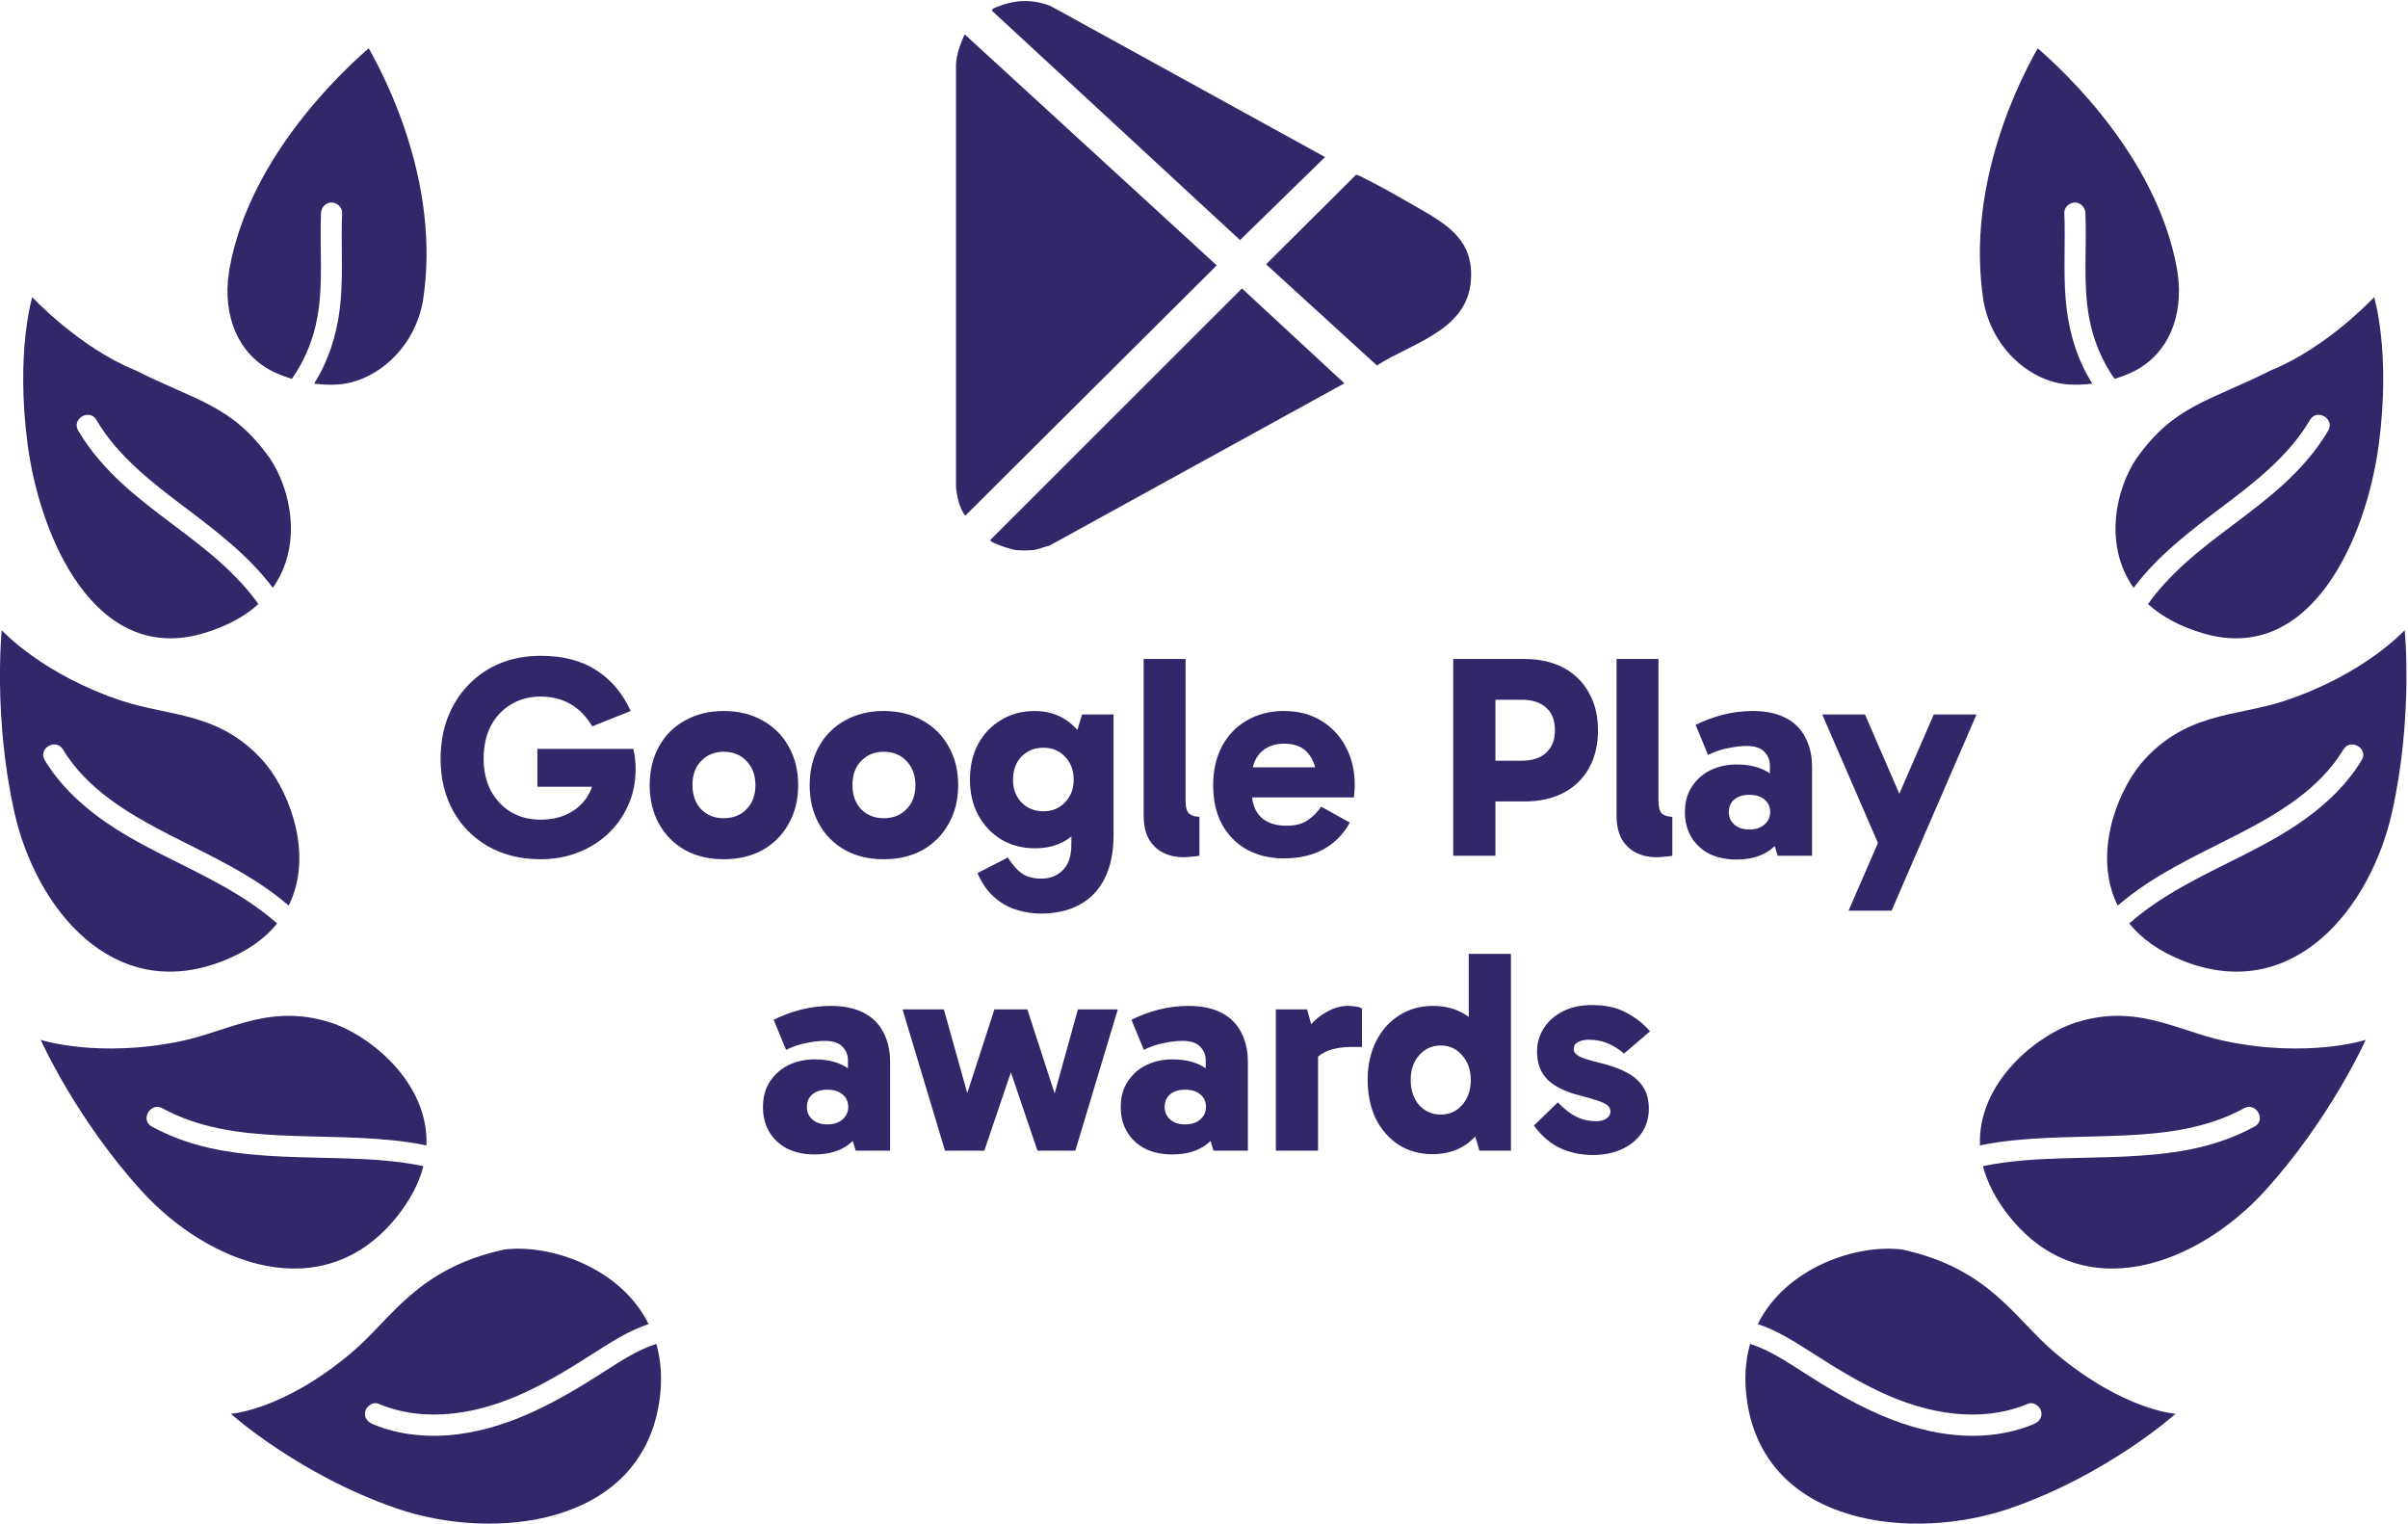
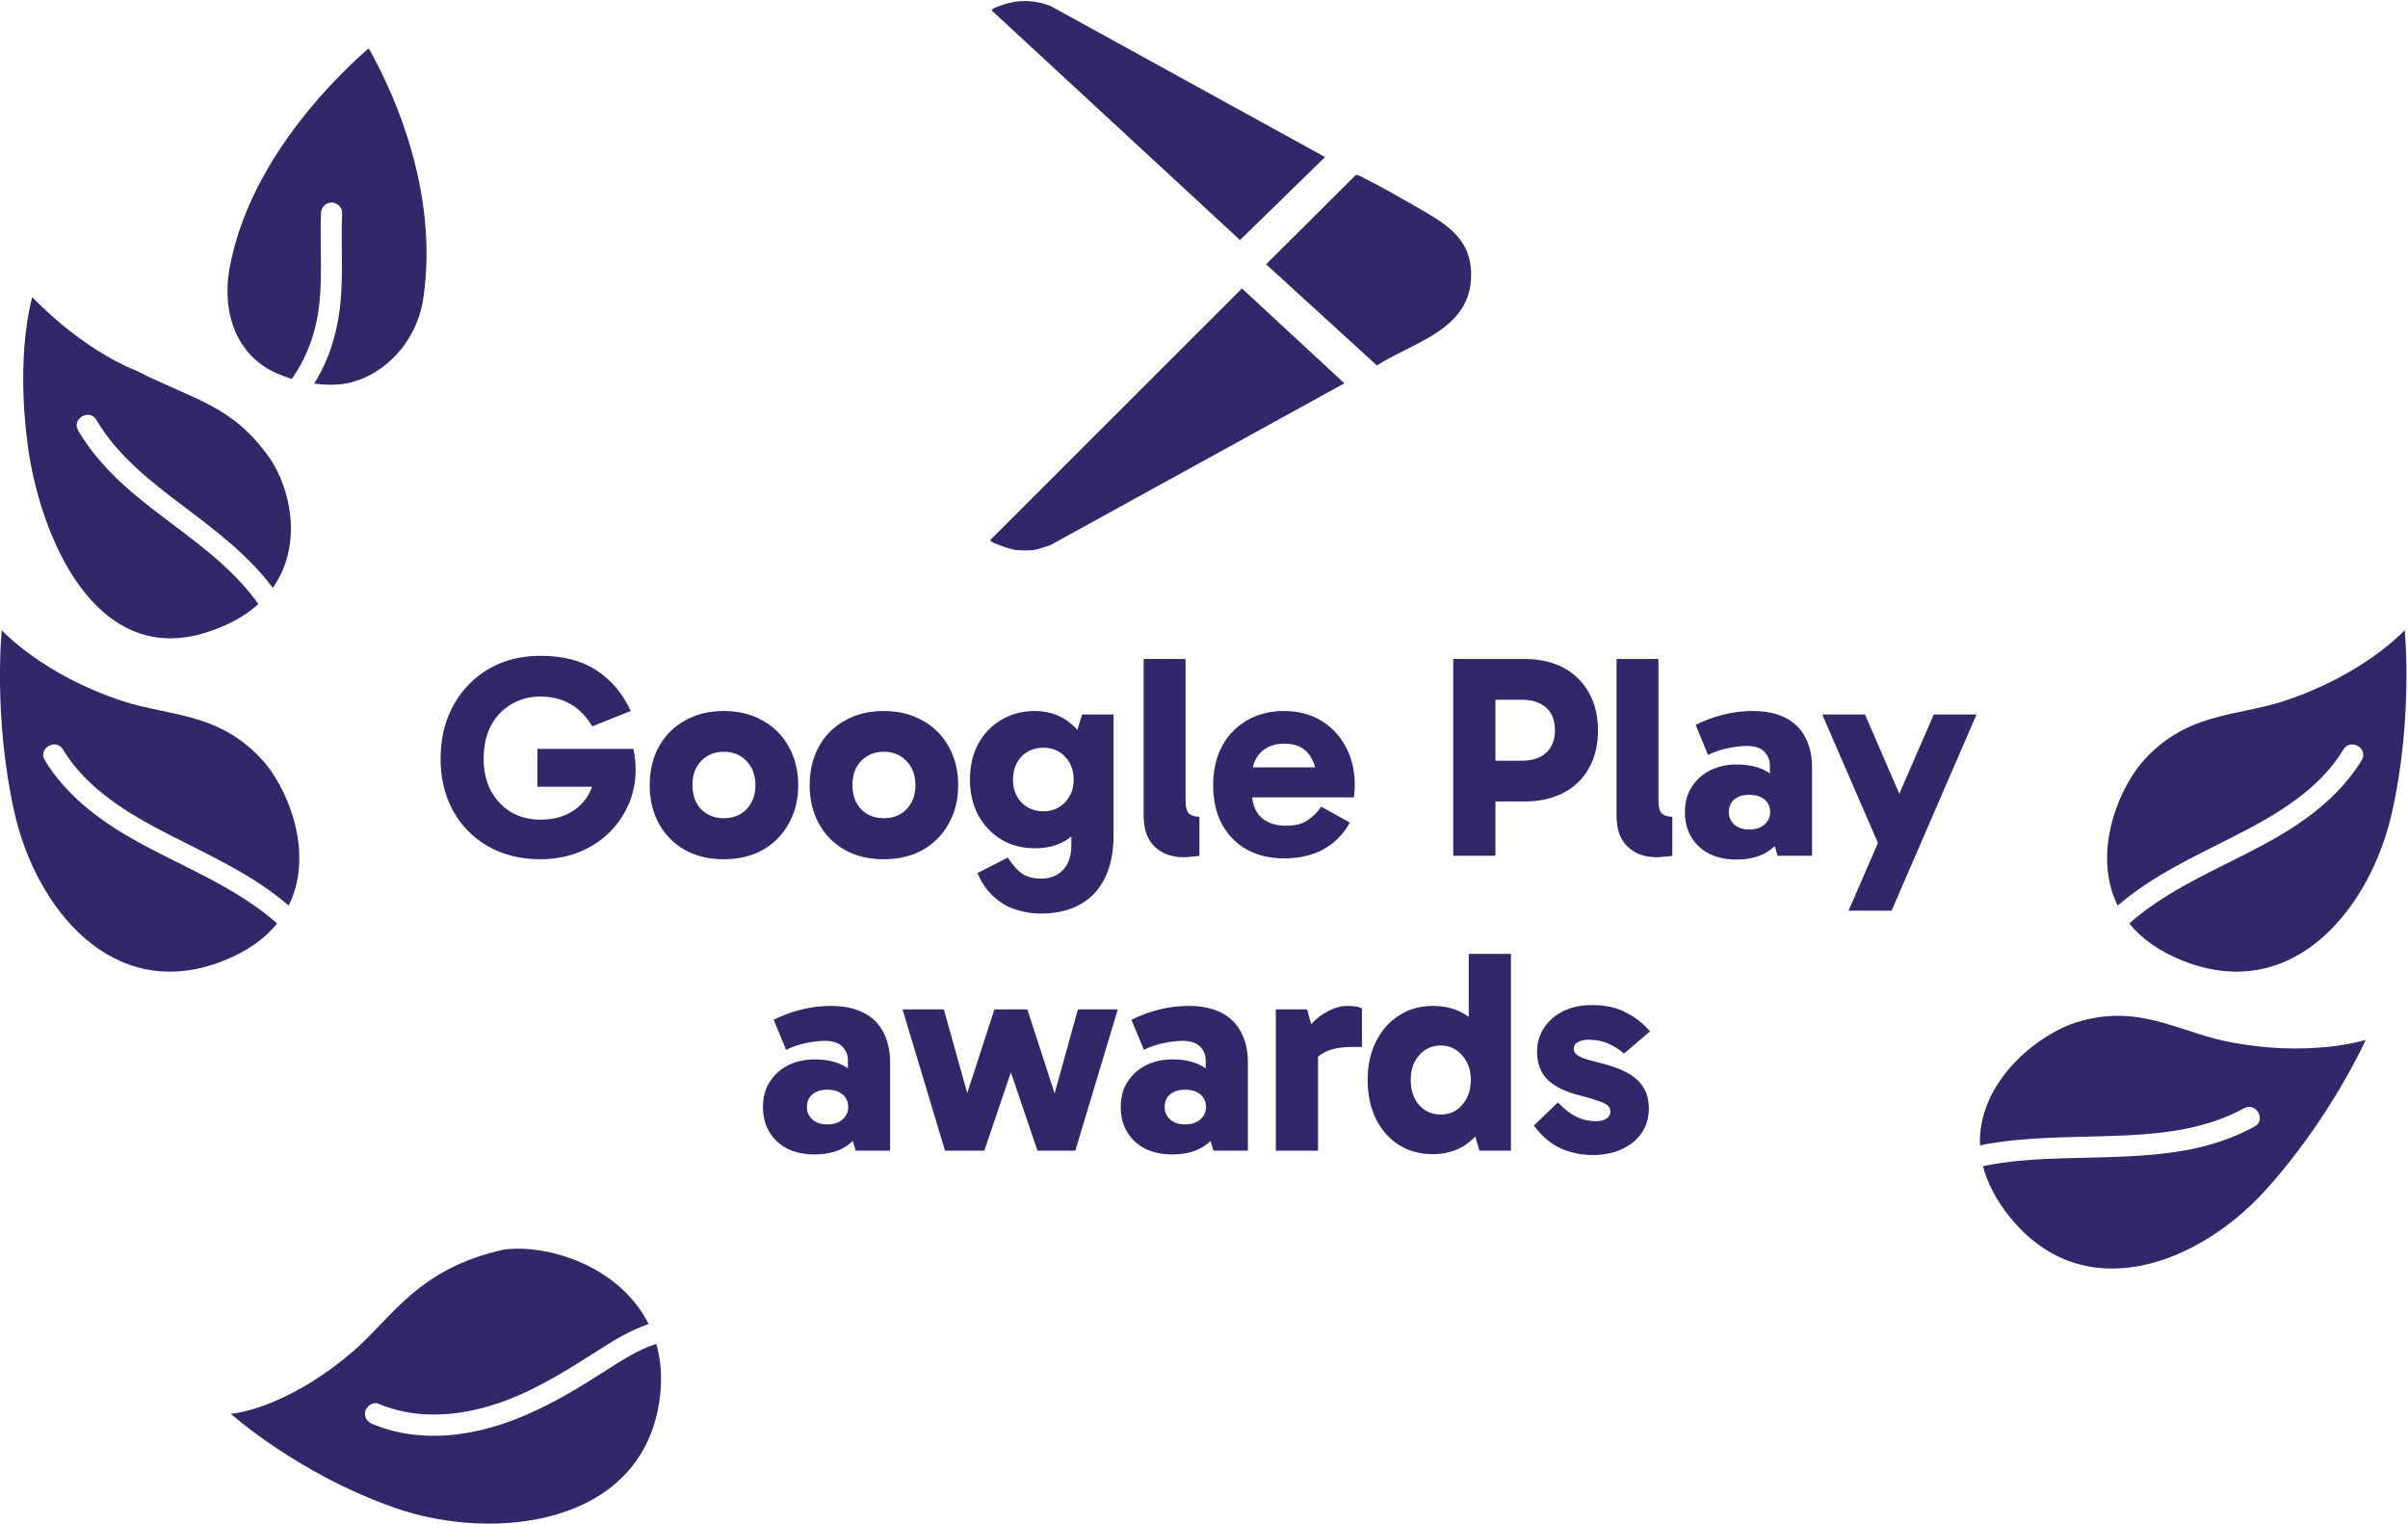
<svg xmlns="http://www.w3.org/2000/svg" width="833" height="527" viewBox="0 0 833 527" fill="#332669">
  <g>
    <path d="M357.447 190.251C356.011 190.409 352.944 190.414 351.508 190.251C349.899 190.07 346.418 188.884 344.833 188.206C344.336 187.992 342.361 187.313 342.607 186.732L429.627 99.769L465.061 132.582L363.113 188.68C361.482 189.066 359.014 190.079 357.452 190.251H357.447Z" />
-     <path d="M333.701 11.869L420.898 91.787L333.892 178.384C331.842 175.595 331.103 171.947 330.713 168.572V22.052C330.982 18.404 332.247 15.15 333.701 11.869Z" />
    <path d="M352.177 0.478C356.039 0.088 359.776 0.66 363.378 2.045L458.378 54.327L428.957 83.032L343.151 3.709C342.877 3.077 344.643 2.505 345.103 2.314C347.139 1.473 349.988 0.702 352.172 0.478H352.177Z" />
    <path d="M469.039 60.5C469.727 60.324 471.4 61.383 472.125 61.741C478.093 64.674 484.721 68.55 490.549 71.882C501.002 77.859 509.981 83.316 508.805 97.301C507.369 114.409 488.43 118.588 476.313 126.405L437.979 91.417L469.035 60.5H469.039Z" />
  </g>
  <path d="M186.996 297.199C180.133 297.199 174.069 295.7 168.805 292.702C163.608 289.703 159.577 285.605 156.711 280.408C153.846 275.144 152.413 269.18 152.413 262.517C152.413 257.253 153.246 252.455 154.912 248.124C156.645 243.726 159.043 239.961 162.109 236.83C165.174 233.631 168.805 231.166 173.003 229.433C177.268 227.701 181.932 226.835 186.996 226.835C194.792 226.835 201.222 228.5 206.286 231.832C211.417 235.097 215.382 239.795 218.18 245.925L204.887 251.222C202.688 247.624 200.123 245.026 197.191 243.426C194.259 241.761 190.861 240.928 186.996 240.928C183.198 240.928 179.8 241.827 176.801 243.626C173.869 245.359 171.537 247.824 169.805 251.023C168.139 254.221 167.306 258.052 167.306 262.517C167.306 266.648 168.139 270.313 169.805 273.511C171.537 276.643 173.869 279.108 176.801 280.908C179.8 282.64 183.198 283.506 186.996 283.506C190.528 283.506 193.659 282.84 196.391 281.507C199.123 280.175 201.322 278.276 202.988 275.81C204.654 273.278 205.587 270.346 205.787 267.015L209.985 272.112H185.897V259.019H219.08C219.347 260.085 219.546 261.217 219.68 262.417C219.813 263.616 219.88 264.816 219.88 266.015C219.88 270.679 218.98 274.944 217.181 278.809C215.449 282.607 213.05 285.905 209.985 288.704C206.986 291.436 203.521 293.535 199.59 295.001C195.658 296.466 191.461 297.199 186.996 297.199ZM250.335 297.199C245.271 297.199 240.806 296.133 236.941 294.001C233.077 291.802 230.078 288.77 227.946 284.906C225.814 281.041 224.747 276.61 224.747 271.612C224.747 266.548 225.814 262.084 227.946 258.219C230.078 254.354 233.077 251.356 236.941 249.223C240.806 247.025 245.271 245.925 250.335 245.925C255.465 245.925 259.963 247.025 263.828 249.223C267.693 251.356 270.691 254.354 272.823 258.219C275.022 262.084 276.122 266.548 276.122 271.612C276.122 276.61 275.022 281.041 272.823 284.906C270.691 288.77 267.693 291.802 263.828 294.001C259.963 296.133 255.465 297.199 250.335 297.199ZM250.335 283.007C253.6 283.007 256.232 281.974 258.231 279.908C260.296 277.776 261.329 275.011 261.329 271.612C261.329 268.147 260.296 265.349 258.231 263.216C256.232 261.084 253.6 260.018 250.335 260.018C247.203 260.018 244.604 261.084 242.539 263.216C240.54 265.282 239.54 268.047 239.54 271.512C239.54 274.977 240.54 277.776 242.539 279.908C244.604 281.974 247.203 283.007 250.335 283.007ZM305.678 297.199C300.614 297.199 296.149 296.133 292.285 294.001C288.42 291.802 285.422 288.77 283.289 284.906C281.157 281.041 280.091 276.61 280.091 271.612C280.091 266.548 281.157 262.084 283.289 258.219C285.422 254.354 288.42 251.356 292.285 249.223C296.149 247.025 300.614 245.925 305.678 245.925C310.809 245.925 315.307 247.025 319.171 249.223C323.036 251.356 326.034 254.354 328.167 258.219C330.366 262.084 331.465 266.548 331.465 271.612C331.465 276.61 330.366 281.041 328.167 284.906C326.034 288.77 323.036 291.802 319.171 294.001C315.307 296.133 310.809 297.199 305.678 297.199ZM305.678 283.007C308.943 283.007 311.575 281.974 313.574 279.908C315.64 277.776 316.673 275.011 316.673 271.612C316.673 268.147 315.64 265.349 313.574 263.216C311.575 261.084 308.943 260.018 305.678 260.018C302.546 260.018 299.948 261.084 297.882 263.216C295.883 265.282 294.883 268.047 294.883 271.512C294.883 274.977 295.883 277.776 297.882 279.908C299.948 281.974 302.546 283.007 305.678 283.007ZM360.022 315.99C357.423 315.99 354.758 315.59 352.026 314.791C349.361 314.058 346.895 312.758 344.63 310.893C342.364 309.093 340.465 306.695 338.932 303.696L338.133 301.997L348.628 296.6C350.293 299.198 351.959 301.064 353.625 302.197C355.358 303.33 357.556 303.896 360.222 303.896C363.287 303.896 365.786 302.897 367.718 300.898C369.65 298.965 370.617 296.033 370.617 292.102V278.909H371.616V259.418H370.617L374.315 247.124H385.209V289.004C385.209 294.734 384.21 299.632 382.211 303.696C380.212 307.761 377.313 310.826 373.515 312.892C369.784 314.957 365.286 315.99 360.022 315.99ZM358.123 293.401C353.725 293.401 349.827 292.402 346.429 290.403C343.097 288.404 340.432 285.605 338.433 282.007C336.5 278.409 335.534 274.311 335.534 269.713C335.534 265.049 336.467 260.951 338.333 257.419C340.265 253.821 342.93 251.023 346.329 249.024C349.727 246.958 353.592 245.925 357.923 245.925C361.988 245.925 365.552 246.925 368.618 248.924C371.683 250.923 374.081 253.688 375.814 257.219C377.546 260.751 378.413 264.916 378.413 269.713C378.413 274.644 377.58 278.875 375.914 282.407C374.248 285.938 371.883 288.67 368.817 290.603C365.819 292.468 362.254 293.401 358.123 293.401ZM360.921 280.608C363.987 280.608 366.485 279.575 368.418 277.509C370.417 275.444 371.416 272.845 371.416 269.713C371.416 266.448 370.417 263.783 368.418 261.717C366.485 259.652 363.987 258.619 360.921 258.619C357.856 258.619 355.324 259.652 353.325 261.717C351.393 263.783 350.427 266.448 350.427 269.713C350.427 272.845 351.393 275.444 353.325 277.509C355.324 279.575 357.856 280.608 360.921 280.608ZM409.319 296.5C406.854 296.5 404.588 296 402.522 295.001C400.457 294.001 398.791 292.468 397.525 290.403C396.259 288.271 395.626 285.439 395.626 281.907V227.934H410.119V276.71C410.119 279.175 410.552 280.774 411.418 281.507C412.351 282.174 413.517 282.507 414.916 282.507V296C414.25 296.133 413.35 296.233 412.218 296.3C411.151 296.433 410.185 296.5 409.319 296.5ZM444.155 296.9C439.29 296.9 434.993 295.867 431.261 293.801C427.596 291.735 424.731 288.804 422.665 285.006C420.666 281.207 419.667 276.743 419.667 271.612C419.667 266.548 420.666 262.084 422.665 258.219C424.731 254.354 427.596 251.356 431.261 249.223C434.993 247.025 439.29 245.925 444.155 245.925C449.152 245.925 453.483 247.058 457.148 249.323C460.813 251.589 463.645 254.654 465.644 258.519C467.643 262.317 468.642 266.615 468.642 271.412C468.642 272.279 468.609 273.111 468.542 273.911C468.476 274.711 468.409 275.344 468.343 275.81H431.061V265.415H457.148L455.449 269.713C455.449 266.048 454.516 263.05 452.65 260.718C450.851 258.386 448.053 257.219 444.255 257.219C440.856 257.219 438.124 258.252 436.059 260.318C434.06 262.384 433.06 265.115 433.06 268.514V274.011C433.06 277.676 434.093 280.541 436.159 282.607C438.291 284.606 441.223 285.605 444.954 285.605C448.086 285.605 450.552 284.972 452.351 283.706C454.216 282.44 455.782 280.874 457.048 279.009L466.943 284.506C464.811 288.437 461.813 291.502 457.948 293.701C454.083 295.833 449.485 296.9 444.155 296.9ZM514.114 263.116H526.308C529.973 263.116 532.805 262.217 534.804 260.418C536.869 258.552 537.902 255.953 537.902 252.622C537.902 249.09 536.869 246.458 534.804 244.726C532.805 242.927 530.006 242.027 526.408 242.027H514.014L517.313 238.729V296H502.72V227.934H527.408C532.538 227.934 537.003 228.934 540.801 230.933C544.599 232.932 547.531 235.797 549.596 239.528C551.729 243.193 552.795 247.558 552.795 252.622C552.795 257.686 551.729 262.084 549.596 265.815C547.531 269.48 544.566 272.312 540.701 274.311C536.903 276.243 532.472 277.209 527.408 277.209H514.114V263.116ZM572.909 296.5C570.444 296.5 568.178 296 566.112 295.001C564.047 294.001 562.381 292.468 561.115 290.403C559.849 288.271 559.216 285.439 559.216 281.907V227.934H573.709V276.71C573.709 279.175 574.142 280.774 575.008 281.507C575.941 282.174 577.107 282.507 578.506 282.507V296C577.84 296.133 576.94 296.233 575.807 296.3C574.741 296.433 573.775 296.5 572.909 296.5ZM600.658 297.299C597.126 297.299 593.994 296.633 591.262 295.3C588.597 293.901 586.531 291.969 585.065 289.503C583.599 287.038 582.866 284.173 582.866 280.908C582.866 277.443 583.666 274.511 585.265 272.112C586.864 269.647 588.997 267.747 591.662 266.415C594.394 265.082 597.426 264.416 600.757 264.416C605.622 264.416 609.553 265.515 612.552 267.714C615.55 269.913 617.549 273.078 618.549 277.209L612.252 276.11V264.716C612.252 262.917 611.619 261.351 610.353 260.018C609.087 258.685 607.054 258.019 604.256 258.019C602.457 258.019 600.391 258.252 598.059 258.719C595.727 259.118 593.328 259.918 590.862 261.117L586.565 250.723C589.496 249.257 592.628 248.091 595.96 247.224C599.358 246.358 602.823 245.925 606.355 245.925C610.886 245.925 614.684 246.725 617.749 248.324C620.814 249.923 623.08 252.189 624.546 255.12C626.078 258.052 626.844 261.451 626.844 265.315V296H614.95L612.052 286.505L618.549 284.506C617.482 288.504 615.45 291.636 612.452 293.901C609.453 296.167 605.522 297.299 600.658 297.299ZM605.155 286.905C607.354 286.905 609.087 286.338 610.353 285.205C611.685 284.073 612.352 282.64 612.352 280.908C612.352 279.042 611.685 277.576 610.353 276.51C609.087 275.444 607.354 274.911 605.155 274.911C602.956 274.911 601.224 275.444 599.958 276.51C598.692 277.576 598.059 279.042 598.059 280.908C598.059 282.64 598.692 284.073 599.958 285.205C601.224 286.338 602.956 286.905 605.155 286.905ZM649.959 292.302L630.368 247.124H645.161L663.752 290.103L649.959 292.302ZM639.464 314.99L668.949 247.124H683.742L654.356 314.99H639.464ZM281.726 399.299C278.194 399.299 275.062 398.633 272.33 397.3C269.665 395.901 267.599 393.969 266.133 391.503C264.667 389.038 263.934 386.173 263.934 382.908C263.934 379.443 264.734 376.511 266.333 374.112C267.932 371.647 270.065 369.747 272.73 368.415C275.462 367.082 278.494 366.416 281.826 366.416C286.69 366.416 290.621 367.515 293.62 369.714C296.618 371.913 298.617 375.078 299.617 379.209L293.32 378.11V366.716C293.32 364.917 292.687 363.351 291.421 362.018C290.155 360.685 288.122 360.019 285.324 360.019C283.525 360.019 281.459 360.252 279.127 360.719C276.795 361.118 274.396 361.918 271.93 363.117L267.633 352.723C270.565 351.257 273.696 350.091 277.028 349.224C280.426 348.358 283.891 347.925 287.423 347.925C291.954 347.925 295.752 348.725 298.817 350.324C301.882 351.923 304.148 354.189 305.614 357.12C307.146 360.052 307.912 363.451 307.912 367.315V398H296.018L293.12 388.505L299.617 386.506C298.55 390.504 296.518 393.636 293.52 395.901C290.521 398.167 286.59 399.299 281.726 399.299ZM286.223 388.905C288.422 388.905 290.155 388.338 291.421 387.205C292.753 386.073 293.42 384.64 293.42 382.908C293.42 381.042 292.753 379.576 291.421 378.51C290.155 377.444 288.422 376.911 286.223 376.911C284.024 376.911 282.292 377.444 281.026 378.51C279.76 379.576 279.127 381.042 279.127 382.908C279.127 384.64 279.76 386.073 281.026 387.205C282.292 388.338 284.024 388.905 286.223 388.905ZM326.908 398L312.215 349.124H326.508L337.103 387.006H331.705L343.999 349.124H355.393L367.687 387.006H362.39L372.885 349.124H386.678L371.985 398H358.892L347.497 364.417H351.895L340.501 398H326.908ZM405.492 399.299C401.96 399.299 398.828 398.633 396.096 397.3C393.431 395.901 391.365 393.969 389.899 391.503C388.434 389.038 387.701 386.173 387.701 382.908C387.701 379.443 388.5 376.511 390.099 374.112C391.699 371.647 393.831 369.747 396.496 368.415C399.228 367.082 402.26 366.416 405.592 366.416C410.456 366.416 414.387 367.515 417.386 369.714C420.384 371.913 422.383 375.078 423.383 379.209L417.086 378.11V366.716C417.086 364.917 416.453 363.351 415.187 362.018C413.921 360.685 411.888 360.019 409.09 360.019C407.291 360.019 405.225 360.252 402.893 360.719C400.561 361.118 398.162 361.918 395.697 363.117L391.399 352.723C394.331 351.257 397.462 350.091 400.794 349.224C404.192 348.358 407.657 347.925 411.189 347.925C415.72 347.925 419.518 348.725 422.583 350.324C425.648 351.923 427.914 354.189 429.38 357.12C430.912 360.052 431.679 363.451 431.679 367.315V398H419.785L416.886 388.505L423.383 386.506C422.317 390.504 420.284 393.636 417.286 395.901C414.287 398.167 410.356 399.299 405.492 399.299ZM409.989 388.905C412.188 388.905 413.921 388.338 415.187 387.205C416.519 386.073 417.186 384.64 417.186 382.908C417.186 381.042 416.519 379.576 415.187 378.51C413.921 377.444 412.188 376.911 409.989 376.911C407.791 376.911 406.058 377.444 404.792 378.51C403.526 379.576 402.893 381.042 402.893 382.908C402.893 384.64 403.526 386.073 404.792 387.205C406.058 388.338 407.791 388.905 409.989 388.905ZM452.15 349.124L455.948 362.618V398H441.355V349.124H452.15ZM452.749 370.714L450.25 369.614V358.32L451.15 357.12C451.95 355.988 453.082 354.688 454.548 353.222C456.081 351.757 457.847 350.524 459.846 349.524C461.911 348.458 464.01 347.925 466.143 347.925C467.209 347.925 468.175 347.992 469.041 348.125C469.907 348.258 470.607 348.491 471.14 348.825V362.118H467.842C463.577 362.118 460.212 362.818 457.747 364.217C455.348 365.55 453.682 367.715 452.749 370.714ZM495.596 399.199C491.198 399.199 487.3 398.133 483.902 396.001C480.503 393.802 477.838 390.77 475.906 386.906C474.04 382.974 473.107 378.51 473.107 373.512C473.107 368.515 474.073 364.084 476.006 360.219C477.938 356.354 480.603 353.356 484.002 351.223C487.4 349.025 491.298 347.925 495.696 347.925C500.027 347.925 503.758 348.925 506.89 350.924C510.088 352.856 512.554 355.721 514.286 359.519C516.085 363.317 516.985 367.982 516.985 373.512C516.985 378.776 516.085 383.341 514.286 387.205C512.487 391.004 509.989 393.969 506.79 396.101C503.592 398.167 499.86 399.199 495.596 399.199ZM498.394 385.506C501.393 385.506 503.858 384.407 505.791 382.208C507.79 379.942 508.789 377.044 508.789 373.512C508.789 370.047 507.79 367.215 505.791 365.017C503.858 362.751 501.393 361.618 498.394 361.618C495.396 361.618 492.897 362.751 490.898 365.017C488.966 367.215 488 370.047 488 373.512C488 377.044 488.966 379.942 490.898 382.208C492.897 384.407 495.396 385.506 498.394 385.506ZM511.788 398L508.089 385.506H508.989V362.718H508.089V329.934H522.682V398H511.788ZM550.997 399.499C547.066 399.499 543.367 398.733 539.902 397.2C536.504 395.668 533.406 393.036 530.607 389.304L538.903 381.308C541.168 383.641 543.334 385.306 545.4 386.306C547.465 387.305 549.731 387.805 552.196 387.805C553.662 387.805 554.828 387.505 555.695 386.906C556.627 386.239 557.094 385.44 557.094 384.507C557.094 383.707 556.827 383.041 556.294 382.508C555.761 381.975 554.762 381.442 553.296 380.909C551.83 380.375 549.698 379.742 546.899 379.01C541.768 377.743 537.937 375.911 535.405 373.512C532.939 371.047 531.707 367.782 531.707 363.717C531.707 360.785 532.473 358.12 534.005 355.721C535.538 353.256 537.737 351.29 540.602 349.824C543.467 348.358 546.866 347.625 550.797 347.625C555.461 347.625 559.426 348.525 562.691 350.324C565.956 352.056 568.655 354.189 570.787 356.721L561.791 364.417C560.326 363.084 558.56 361.951 556.494 361.019C554.428 360.086 552.096 359.619 549.498 359.619C548.098 359.619 546.899 359.886 545.899 360.419C544.9 360.952 544.4 361.751 544.4 362.818C544.4 363.817 545 364.65 546.199 365.316C547.399 365.983 549.797 366.749 553.396 367.615C559.459 369.081 563.79 371.047 566.389 373.512C569.054 375.978 570.387 379.276 570.387 383.407C570.387 386.606 569.554 389.438 567.888 391.903C566.223 394.302 563.924 396.168 560.992 397.5C558.06 398.833 554.728 399.499 550.997 399.499Z" />
  <g>
-     <path d="M715.579 132.982C718.489 133.164 721.252 133.018 723.808 132.677C723.309 131.885 722.81 131.105 722.359 130.288C717.722 122.049 715.36 112.994 714.581 103.61C713.754 93.665 714.533 83.659 714.107 73.702C714.022 71.716 715.847 70.046 717.758 70.046C719.791 70.046 721.325 71.728 721.41 73.702C721.921 85.695 720.521 97.918 722.676 109.789C724.063 117.467 727.057 124.706 731.476 131.032C735.748 129.752 738.402 128.326 738.402 128.326C749.965 122.354 755.515 109.46 753.275 94.238L753.142 93.409L753.008 92.605C749.587 74.092 740.227 56.201 726.814 39.504C721.848 33.313 716.578 27.634 711.259 22.515C710.954 22.223 710.662 21.942 710.37 21.662C710.078 21.382 709.786 21.113 709.506 20.845L707.826 19.298C707.278 18.798 706.755 18.323 706.232 17.872L704.905 16.714L704.394 17.616L703.432 19.371C702.775 20.59 702.093 21.893 701.387 23.295C698.186 29.633 695.204 36.567 692.672 43.953C685.771 64.062 683.069 84.512 686.172 104.207C689.24 121.111 702.957 132.165 715.567 132.982H715.579Z" />
-     <path d="M739.133 158.453C731.708 169.458 727.752 188.751 738.086 203.315C746.424 192.188 757.524 183.754 768.552 175.43C779.993 166.802 791.739 157.783 799.103 145.23C801.489 141.172 807.794 144.852 805.408 148.923C801.184 156.113 795.598 162.39 789.439 167.959C778.703 177.661 766.324 185.351 755.613 195.076C751 199.269 746.655 203.863 743.064 208.933C747.702 213.138 753.958 216.66 762.223 219.086C799.602 230.018 818.602 185.863 822.875 153.883C827.135 121.903 821.292 102.781 821.292 102.781C821.292 102.781 805.14 120.185 785.556 128.107C764.182 138.856 752.108 140.184 739.133 158.49V158.453Z" />
    <path d="M831.845 217.977C831.845 217.977 817.872 233.357 790.023 242.498C773.554 247.897 755.771 246.251 740.532 264.216C731.756 275.062 724.125 296.232 732.584 313.233C744.78 302.667 759.52 296.086 773.761 288.785C787.844 281.558 802.292 273.1 810.678 259.219C813.113 255.197 819.418 258.877 816.983 262.911C812.114 270.98 805.359 277.524 797.776 283.033C784.509 292.673 769.136 298.633 754.944 306.676C748.566 310.296 742.151 314.452 736.589 319.424C740.776 324.592 746.898 329.101 755.503 332.453C793.577 347.285 820.136 313.904 827.5 280.863C834.863 247.823 831.857 217.989 831.857 217.989L831.845 217.977Z" />
    <path d="M769.915 360.13C752.947 356.62 738.341 346.322 716.201 354.329C702.459 359.655 684.104 375.633 684.931 396.168C687.001 395.742 689.094 395.376 691.2 395.071C705.94 392.987 720.826 393.414 735.651 392.695C749.612 392.025 763.829 390.172 776.268 383.323C780.395 381.056 784.07 387.369 779.956 389.636C772.787 393.572 764.973 396.168 756.952 397.692C742.394 400.446 727.533 400.178 712.793 400.665C703.871 400.958 694.766 401.506 685.978 403.347C687.427 408.989 690.372 414.888 695.265 420.957C720.935 452.779 760.555 437.057 783.352 412.048C806.15 387.052 818.358 359.679 818.358 359.679C818.358 359.679 798.591 366.065 769.903 360.13H769.915Z" />
-     <path d="M658.056 432.194C642.561 430.22 617.926 438.166 608.066 457.971C614.749 460.176 620.896 464.089 626.75 467.842C634.504 472.815 642.354 477.665 650.704 481.565C666.515 488.939 685.004 492.473 701.594 485.514C703.42 484.746 705.611 486.355 706.086 488.073C706.658 490.157 705.355 491.803 703.53 492.571C694.218 496.483 683.811 497.348 673.855 496.056C655.536 493.692 639.287 484.563 623.963 474.74C618.096 470.974 612.083 466.965 605.413 464.82C603.733 470.743 603.246 477.495 604.439 485.136C611.097 527.877 661.854 533.362 695.63 521.613C729.407 509.864 752.594 489 752.594 489C752.594 489 734.604 487.903 710.906 467.915C696.896 456.094 688.291 438.775 658.044 432.194H658.056Z" />
  </g>
  <g>
    <path d="M116.874 132.982C113.965 133.164 111.202 133.018 108.646 132.677C109.145 131.885 109.644 131.105 110.094 130.288C114.731 122.049 117.093 112.994 117.872 103.61C118.699 93.665 117.92 83.659 118.346 73.702C118.432 71.716 116.606 70.046 114.695 70.046C112.662 70.046 111.129 71.728 111.043 73.702C110.532 85.695 111.932 97.918 109.777 109.789C108.39 117.467 105.396 124.706 100.977 131.032C96.705 129.752 94.052 128.326 94.052 128.326C82.488 122.354 76.938 109.46 79.178 94.238L79.311 93.409L79.445 92.605C82.866 74.092 92.226 56.201 105.639 39.504C110.605 33.313 115.876 27.634 121.195 22.515C121.499 22.223 121.791 21.942 122.083 21.662C122.375 21.382 122.667 21.113 122.947 20.845L124.627 19.298C125.175 18.798 125.698 18.323 126.222 17.872L127.548 16.714L128.059 17.616L129.021 19.371C129.678 20.59 130.36 21.893 131.066 23.295C134.267 29.633 137.249 36.567 139.781 43.953C146.682 64.062 149.384 84.512 146.281 104.207C143.213 121.111 129.496 132.165 116.886 132.982H116.874Z" />
    <path d="M93.32 158.453C100.745 169.458 104.701 188.751 94.367 203.315C86.029 192.188 74.929 183.754 63.901 175.43C52.46 166.802 40.714 157.783 33.35 145.23C30.964 141.172 24.659 144.852 27.045 148.923C31.269 156.113 36.855 162.39 43.014 167.959C53.75 177.661 66.129 185.351 76.84 195.076C81.453 199.269 85.798 203.863 89.389 208.933C84.751 213.138 78.495 216.66 70.231 219.086C32.851 230.018 13.851 185.863 9.579 153.883C5.318 121.903 11.161 102.781 11.161 102.781C11.161 102.781 27.313 120.185 46.897 128.107C68.271 138.856 80.345 140.184 93.32 158.49V158.453Z" />
    <path d="M0.608 217.977C0.608 217.977 14.581 233.357 42.431 242.498C58.899 247.897 76.682 246.251 91.921 264.216C100.697 275.062 108.328 296.232 99.869 313.233C87.673 302.667 72.933 296.086 58.692 288.785C44.609 281.558 30.161 273.1 21.775 259.219C19.341 255.197 13.036 258.877 15.47 262.911C20.339 270.98 27.094 277.524 34.677 283.033C47.944 292.673 63.317 298.633 77.51 306.676C83.888 310.296 90.302 314.452 95.865 319.424C91.677 324.592 85.555 329.101 76.95 332.453C38.876 347.285 12.318 313.904 4.954 280.863C-2.41 247.823 0.596 217.989 0.596 217.989L0.608 217.977Z" />
-     <path d="M62.538 360.13C79.506 356.62 94.112 346.322 116.252 354.329C129.994 359.655 148.349 375.633 147.522 396.168C145.453 395.742 143.359 395.376 141.253 395.071C126.513 392.987 111.627 393.414 96.802 392.695C82.841 392.025 68.624 390.172 56.185 383.323C52.059 381.056 48.383 387.369 52.497 389.636C59.666 393.572 67.48 396.168 75.501 397.692C90.059 400.446 104.921 400.178 119.661 400.665C128.583 400.958 137.687 401.506 146.475 403.347C145.027 408.989 142.081 414.888 137.188 420.957C111.518 452.779 71.898 437.057 49.101 412.048C26.303 387.052 14.095 359.679 14.095 359.679C14.095 359.679 33.862 366.065 62.551 360.13H62.538Z" />
    <path d="M174.398 432.194C189.893 430.22 214.529 438.166 224.388 457.971C217.705 460.176 211.559 464.089 205.704 467.842C197.951 472.815 190.1 477.665 181.75 481.565C165.939 488.939 147.45 492.473 130.86 485.514C129.034 484.746 126.843 486.355 126.368 488.073C125.796 490.157 127.099 491.803 128.924 492.571C138.236 496.483 148.643 497.348 158.599 496.056C176.918 493.692 193.167 484.563 208.491 474.74C214.358 470.974 220.371 466.965 227.041 464.82C228.721 470.743 229.208 477.495 228.015 485.136C221.357 527.877 170.601 533.362 136.824 521.613C103.047 509.864 79.86 489 79.86 489C79.86 489 97.85 487.903 121.548 467.915C135.558 456.094 144.163 438.775 174.41 432.194H174.398Z" />
  </g>
</svg>